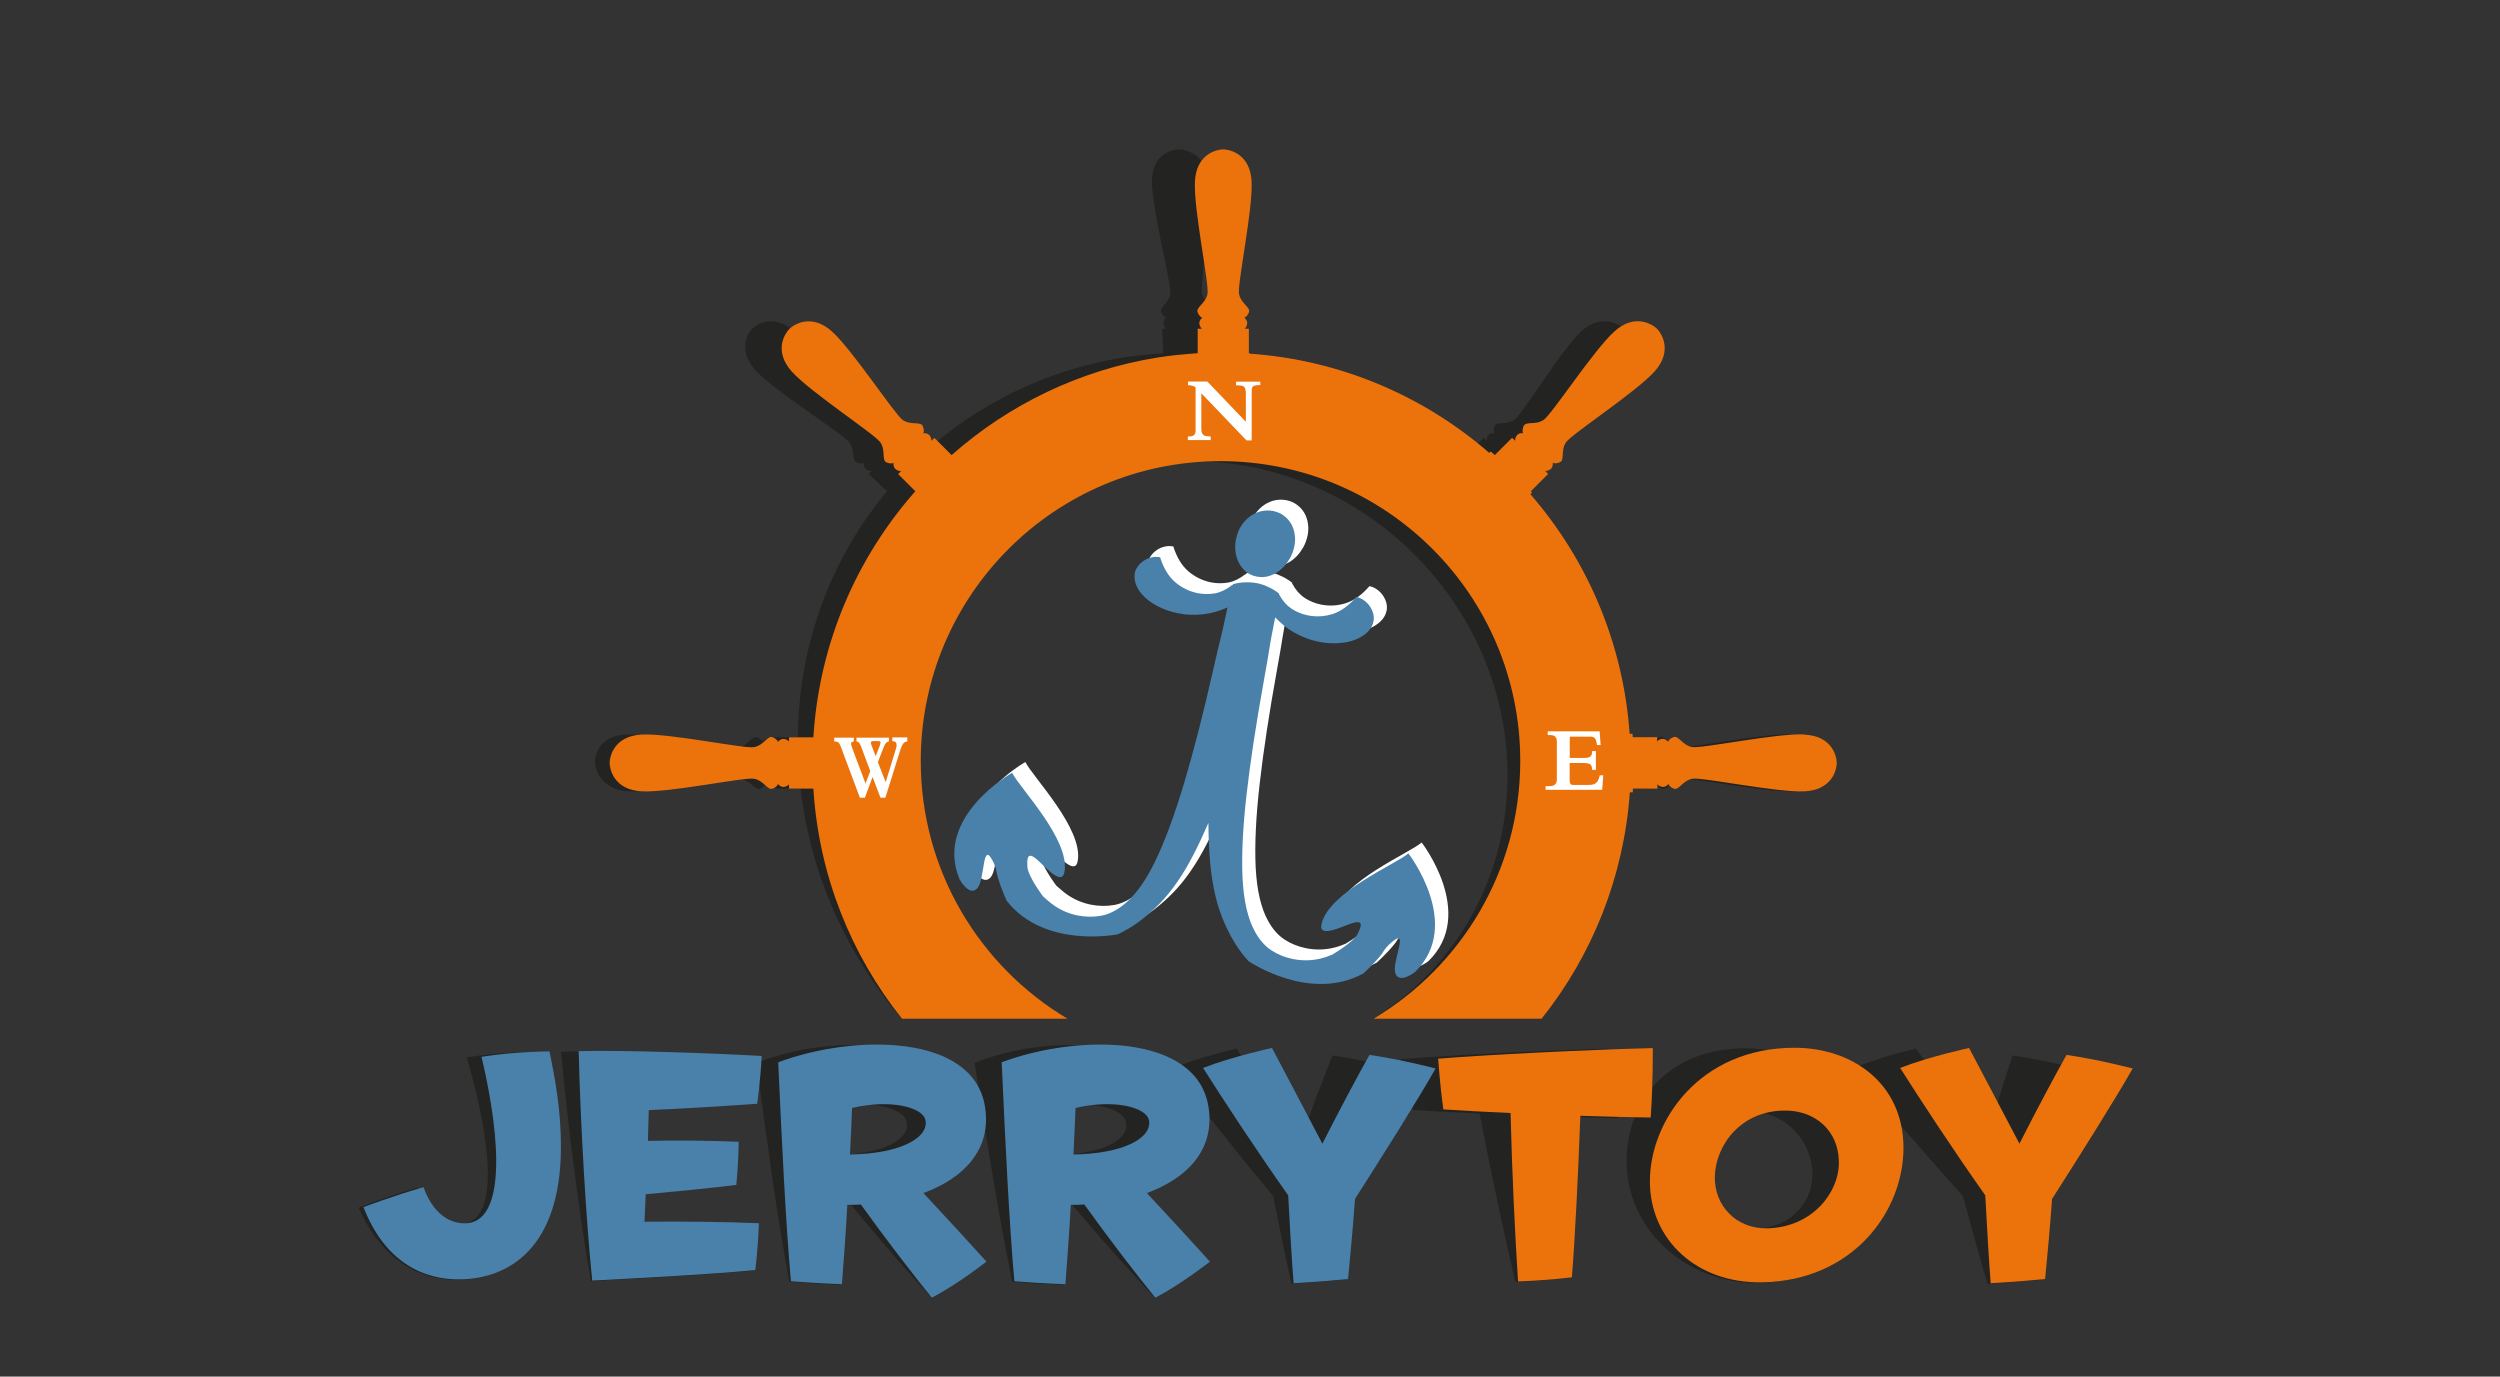
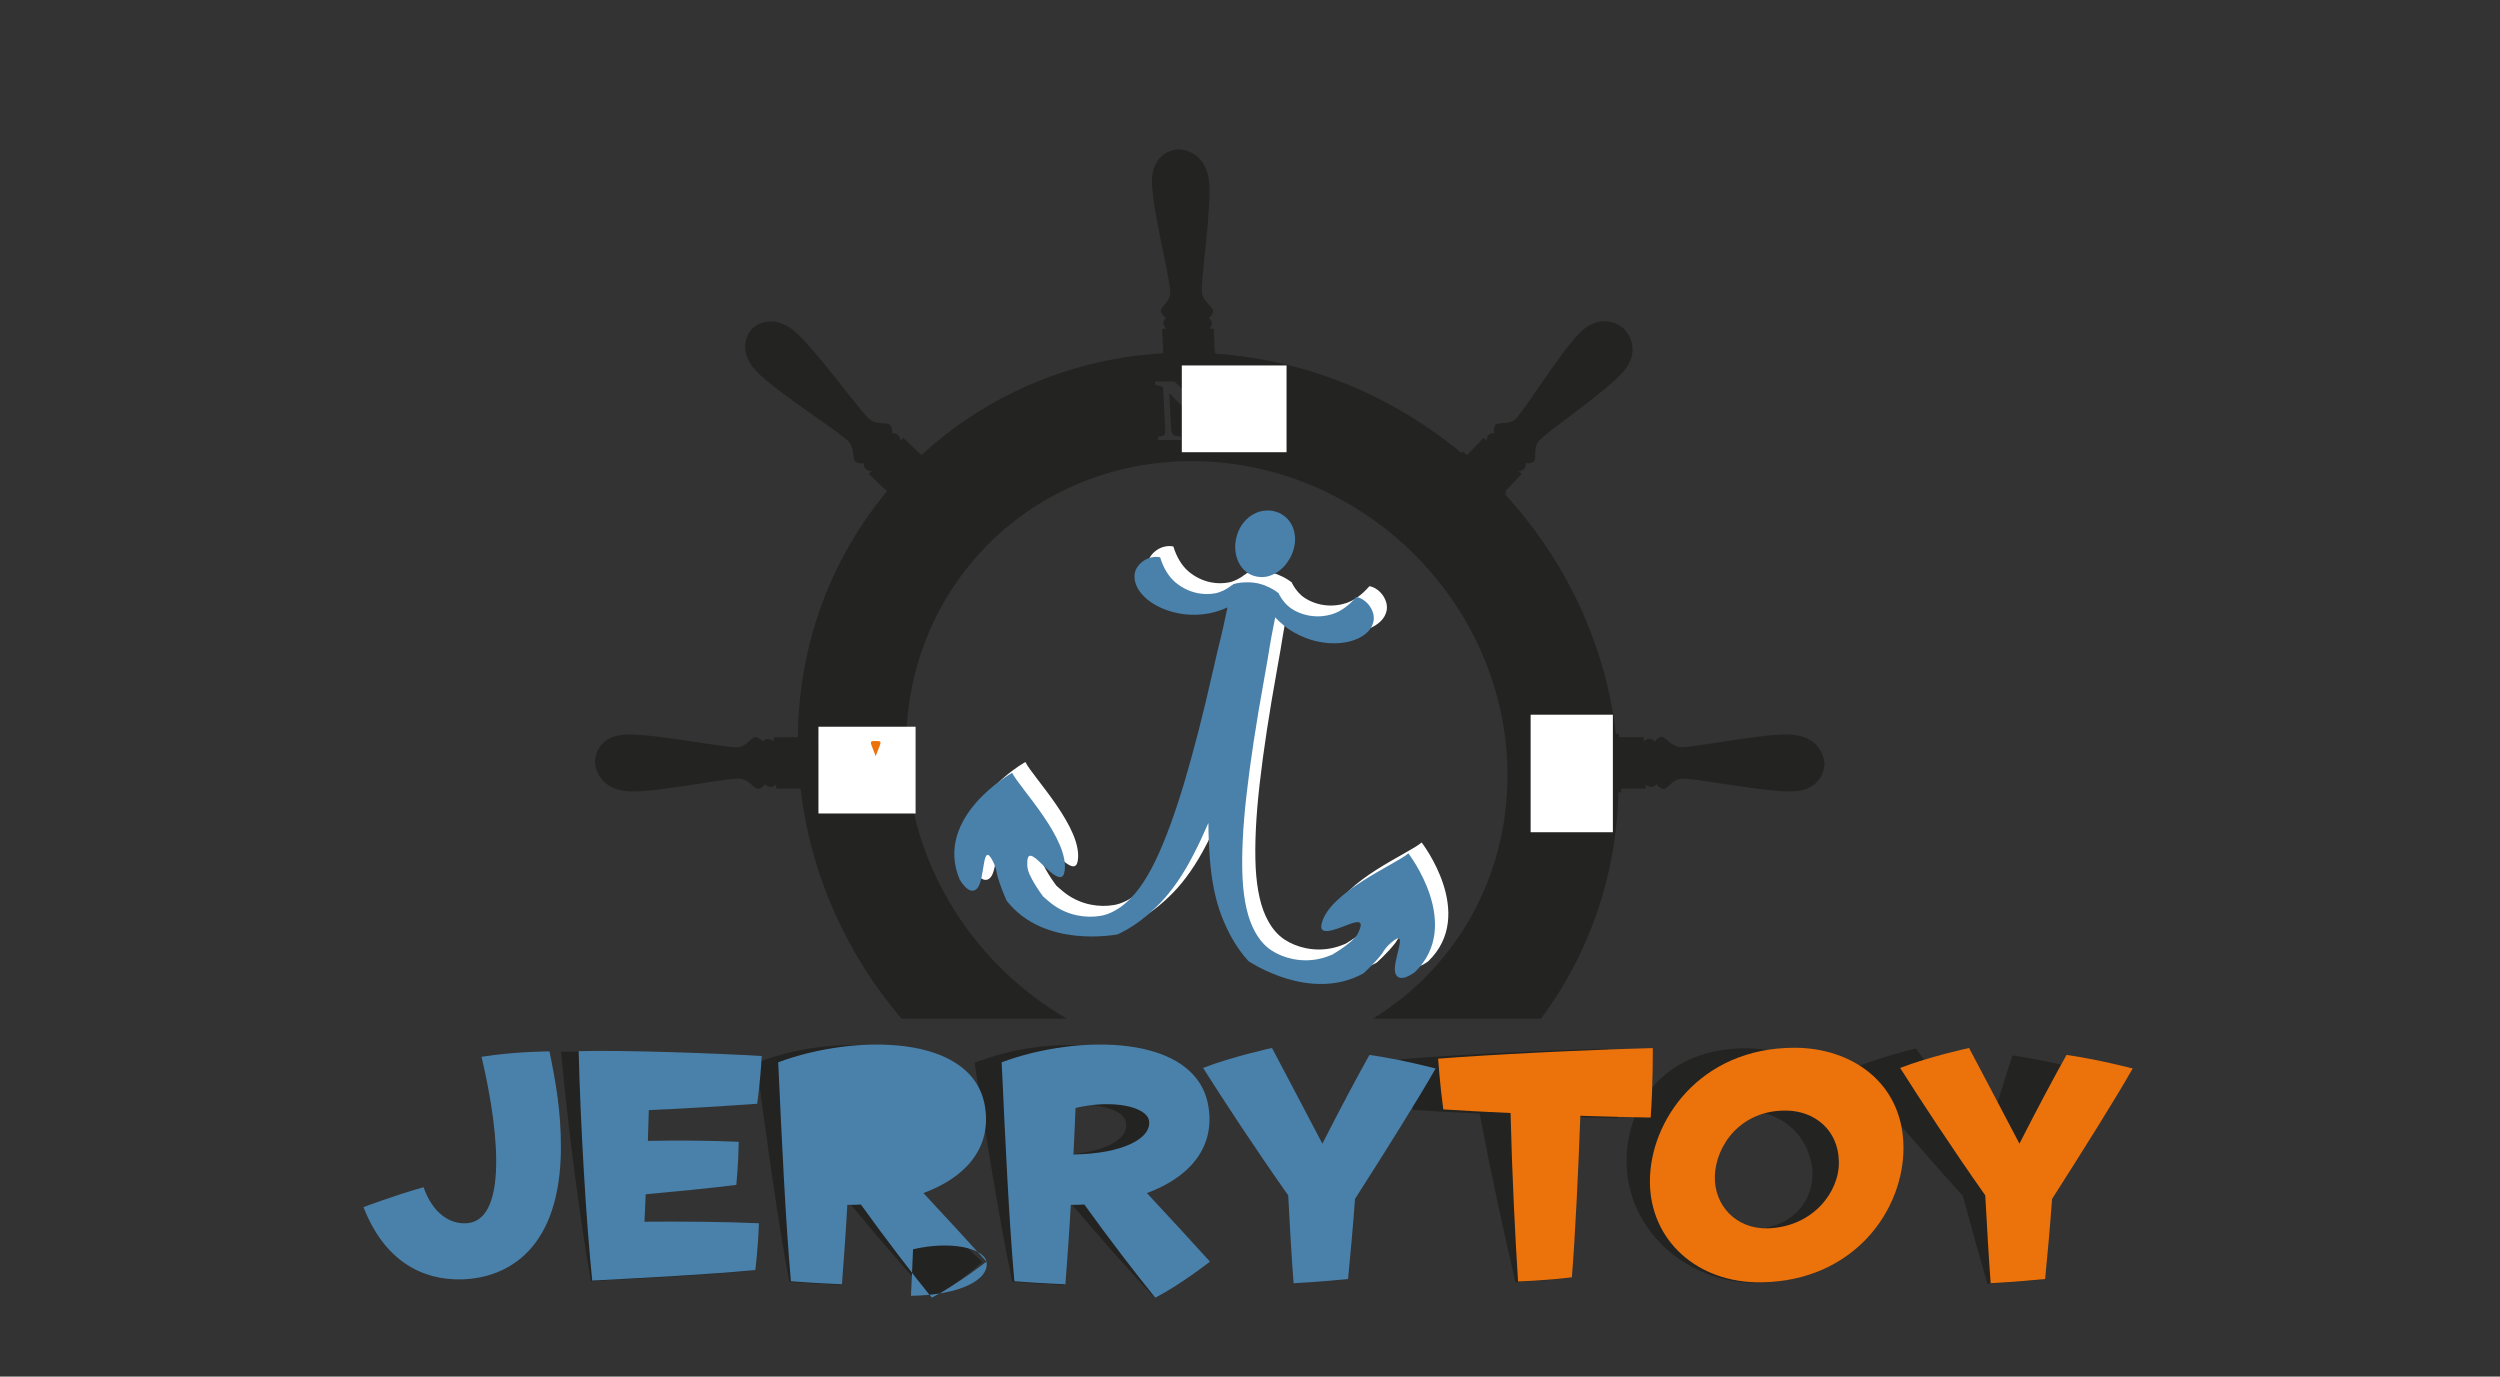
<svg xmlns="http://www.w3.org/2000/svg" id="Livello_1" viewBox="0 0 226.77 124.87">
  <rect x="0" y="0" width="226.77" height="124.87" fill="#333333" stroke="none" />
  <defs>
    <style>.cls-1{fill:#4a81ab;}.cls-1,.cls-2,.cls-3,.cls-4{stroke-width:0px;}.cls-2{fill:#232322;}.cls-3{fill:#fff;}.cls-4{fill:#ec730c;}</style>
  </defs>
  <path class="cls-2" d="m78.53,67.31c-.03-.06-.12-.09-.26-.09h-.36c-.13,0-.21.03-.23.09-.02.06,0,.16.05.29l.44.99.33-.97c.05-.15.06-.25.03-.3" />
  <path class="cls-2" d="m162.47,66.62c-2.54-.13-9.27,1.31-10.17,1.14-.9-.17-1.28-1.1-1.73-.89-.46.21-.44.42-.44.42-.54-.59-1.02-.04-1.02-.04l-.02-.38h-2.22c-.01-.1-.02-.21-.03-.31h-.26c-.98-8.29-4.65-15.83-10.07-21.73l.14-.15s-.08-.08-.11-.12l1.49-1.57-.29-.27s.75.03.65-.75c0,0,.16.15.63-.03.47-.18,0-1.07.48-1.82.47-.75,6.13-4.53,7.75-6.41,1.62-1.88.46-3.49.06-3.88-.41-.39-2.08-1.46-3.89.24-1.81,1.7-5.33,7.51-6.05,8.02-.72.5-1.65.09-1.8.57-.16.48,0,.63,0,.63-.78-.06-.71.69-.71.69l-.29-.27-1.5,1.57c-.13-.11-.26-.22-.39-.33l-.13.13c-6.18-5.13-13.92-8.42-22.27-9v-.05s-.06,0-.08,0l-.11-2.21h-.38s.53-.51-.09-1.01c0,0,.21,0,.4-.46.19-.46-.76-.8-.98-1.69-.21-.89.89-7.67.63-10.2-.26-2.53-2.18-2.91-2.74-2.91s-2.44.38-2.44,2.91c0,2.53,1.79,9.32,1.66,10.2-.12.88-1.04,1.22-.81,1.69.23.46.44.46.44.46-.57.51.01,1.01.01,1.01h-.38l.11,2.22c-.19.01-.38.02-.58.04h0c-1.01.08-2.01.19-2.99.34-7.1,1.13-13.41,4.29-18.37,8.86l-1.65-1.56-.25.27s0-.75-.79-.69c0,0,.14-.15-.06-.63-.2-.48-1.08-.06-1.86-.57-.78-.51-4.88-6.32-6.86-8.02-1.98-1.7-3.54-.63-3.91-.24-.37.39-1.36,2,.45,3.88,1.81,1.88,7.85,5.66,8.4,6.41.54.74.18,1.64.66,1.82.49.18.63.03.63.03-.02.78.73.75.73.75l-.26.27,1.65,1.56c-5.02,6.02-8.02,13.78-8.09,22.32h-2.21l.02.38s-.54-.55-1.01.04c0,0-.01-.21-.49-.42-.47-.21-.76.72-1.64.89-.88.17-7.76-1.27-10.29-1.14-2.53.13-2.81,2.02-2.78,2.57.03.55.51,2.45,3.06,2.58,2.54.13,9.26-1.31,10.16-1.14.9.17,1.29,1.1,1.74.89.45-.21.44-.42.44-.42.54.59,1.02.04,1.02.04l.02.38h2.21c.9,7.87,4.22,15.08,9.16,20.88h15.02c-8.22-4.74-14.03-13.44-14.56-23.39-.79-15.01,10.79-27.19,25.86-27.19s27.88,12.17,28.61,27.19c.48,9.95-4.44,18.65-12.19,23.39h15.25c4.28-5.71,6.85-12.8,7.03-20.54h.26c0-.11,0-.23,0-.34h2.22l-.02-.38s.54.55,1.01-.04c0,0,0,.21.49.42.47.21.77-.72,1.65-.89.88-.17,7.75,1.27,10.28,1.14,2.53-.13,2.82-2.02,2.8-2.57-.03-.55-.5-2.45-3.04-2.57m-81.5.61c-.18.01-.32.09-.41.24-.07.1-.14.28-.2.53l-1.13,4.34h-.44l-.82-1.88-.6,1.88h-.45l-1.88-4.39c-.09-.21-.15-.34-.16-.37-.08-.15-.15-.24-.23-.28-.08-.04-.17-.07-.28-.07h-.06l-.02-.34h1.78l.02.34c-.13.02-.21.06-.23.14-.02.08.01.21.08.38l1.42,3.3.37-1.12-.91-2.12c-.08-.19-.14-.32-.19-.38-.09-.13-.19-.19-.3-.2l-.02-.34h2.94l.02.34c-.16.04-.27.13-.34.26-.04.08-.08.2-.14.36l-.42,1.26.8,1.82.77-3c.06-.24.07-.42.01-.54-.06-.12-.18-.18-.37-.18l-.02-.34h1.36l.02.34Zm30.44-32.32h-.08c-.22,0-.38.02-.47.06-.15.06-.22.19-.21.38l.23,4.58h-.47l-4.33-4.28.17,3.23c.02.35.14.56.36.63.12.04.3.06.52.06l.02.33h-2.08l-.02-.33h.05c.22,0,.38-.03.47-.1.11-.08.17-.23.15-.43l-.2-3.93c-.19-.12-.42-.19-.7-.19l-.02-.33h1.77l3.69,3.65-.13-2.58c-.02-.39-.13-.61-.33-.67-.12-.04-.29-.06-.53-.06h-.08l-.02-.33h2.21l.02.33Zm32.92,36.71h-5.16l-.02-.33h.35c.45,0,.66-.2.64-.61l-.16-3.41c-.01-.25-.08-.42-.21-.51-.11-.08-.3-.11-.57-.11h-.08l-.02-.33h4.72l.15,1.24h-.33c-.05-.26-.1-.44-.16-.53-.1-.16-.25-.23-.47-.23h-1.88l.09,1.93h1.39c.23,0,.39-.05.49-.14.1-.09.14-.25.13-.48h.34l.08,1.7h-.34c-.01-.31-.12-.49-.3-.56-.11-.04-.28-.06-.5-.06h-1.26l.07,1.54c0,.16.03.26.06.32.05.08.14.13.28.13h1.43c.31,0,.54-.07.67-.21.12-.12.21-.34.27-.66h.32l-.04,1.34Z" />
-   <path class="cls-2" d="m48.31,95.42c.7,2.66,1.36,5.37,1.58,8.66.66,9.23-3.92,11.91-8.12,12.02-3.55.08-7.07-1.64-9.24-6.55,0,0,2.63-1.04,5.3-1.81.92,2.27,2.51,3.42,4.16,3.26,3.27-.33,2.63-7.2.35-15.09,2.96-.49,5.98-.49,5.98-.49" />
  <path class="cls-2" d="m65.73,103.61c.15,2.08.12,3.92.12,3.92-2.33.3-5.42.6-8.05.85.04.85.05,1.67.09,2.49,3.15-.03,7.28,0,10.31.14.14,2.33.07,4.24.07,4.24-3.62.38-10.59.74-14.67.96-.96-5.31-2.11-14.19-2.71-20.81,3.89-.11,12.16.19,16.22.44.08,2.3-.04,4.33-.04,4.33-3.04.22-6.49.44-9.6.58.04.93.09,1.86.13,2.79,2.66-.06,5.5-.03,8.12.08" />
  <path class="cls-2" d="m89.1,114.48s-2.25,1.97-4.56,3.29c-1.93-2.08-4.89-5.48-7.33-8.46-.4.03-.81.03-1.22.03.13,2.57.19,5.07.25,7.2,0,0-2.28-.08-4.65-.27-1.04-5.59-2.02-12.65-2.97-19.86,6.4-2.55,17.02-2.66,18.75,4.05,1.01,3.81-1.13,6.44-4.66,7.81,2.34,2.27,4.69,4.55,6.39,6.22m-6.89-12.82c-.37-1.23-3.39-1.92-6.64-1.12.08,1.34.16,2.77.22,4.22,4.42-.06,6.89-1.48,6.43-3.1" />
  <path class="cls-2" d="m109.29,114.48s-2.21,1.97-4.49,3.29c-1.98-2.08-5.02-5.48-7.52-8.46-.4.03-.81.03-1.22.03.18,2.57.31,5.07.42,7.2,0,0-2.28-.08-4.66-.27-1.16-5.59-2.3-12.65-3.42-19.86,6.34-2.55,16.96-2.66,18.84,4.05,1.1,3.81-.98,6.44-4.48,7.81,2.39,2.27,4.79,4.55,6.53,6.22m-7.19-12.82c-.4-1.23-3.43-1.92-6.67-1.12.11,1.34.22,2.77.31,4.22,4.42-.06,6.86-1.48,6.35-3.1" />
-   <path class="cls-2" d="m122.01,116.07c-2.45.25-4.86.38-4.86.38-.48-2.11-1.07-4.99-1.67-7.97-3.55-4.24-7.1-8.79-9.17-11.56,2.49-1.04,5.85-1.81,5.85-1.81,1.21,1.86,3.39,5.2,5.69,8.68,1.18-3.34,2.25-6.16,3.02-8.05,2.86.41,6.04,1.23,6.04,1.23-1.05,2.63-3.5,7.89-5.39,11.83.22,2.66.38,5.29.49,7.26" />
  <path class="cls-2" d="m128.17,100.68c-.63-2.16-1.16-4.6-1.16-4.6,4.75-.38,12.61-.79,18.83-.96,0,0,.6,3.29.92,6.3-1.73-.03-3.97-.08-6.29-.16.69,5.12,1.47,11.31,1.79,14.65-2.24.3-4.8.38-4.8.38-.9-3.81-2.21-9.8-3.24-15.28-2.33-.11-4.47-.22-6.04-.33" />
  <path class="cls-2" d="m158.35,95.09c5.1,0,10.22,3.2,11.45,8.98,1.24,5.72-1.92,12.16-10.29,12.3-5.84.08-10.8-3.83-11.79-9.12-1.01-5.48,2.23-12.16,10.63-12.16m-4.91,11.64c.42,2.66,2.84,4.82,5.65,4.74,4.03-.11,5.81-3.29,5.2-6.05-.63-2.93-3.11-4.57-5.51-4.63-4.13-.11-5.79,3.15-5.35,5.94" />
  <path class="cls-2" d="m185.12,116.07c-2.43.25-4.84.38-4.84.38-.63-2.11-1.42-4.99-2.23-7.97-3.85-4.24-7.72-8.79-9.99-11.56,2.41-1.04,5.73-1.81,5.73-1.81,1.35,1.86,3.76,5.2,6.31,8.68.95-3.34,1.81-6.16,2.45-8.05,2.89.41,6.12,1.23,6.12,1.23-.86,2.63-2.94,7.89-4.55,11.83.4,2.66.75,5.29,1,7.26" />
  <path class="cls-3" d="m128.95,76.42c-1.06.96-7.26,3.51-7.89,6.44-.29,1.34,2.04.11,2.88-.13.84-.23.8.18.41.98-.34.7-1.91,1.66-2.29,1.89-.21.09-.42.17-.63.24-.98.32-1.97.37-2.97.17-.72-.15-1.37-.41-1.95-.79s-1.08-.95-1.49-1.7c-.64-1.15-1.01-2.76-1.12-4.82-.1-2.07.02-4.6.36-7.59.34-3,.87-6.46,1.58-10.39.65-3.57.34-2.29,1.02-5.7.53.56,1.09,1.02,1.69,1.36.74.41,1.47.69,2.19.84.66.13,1.27.18,1.85.14.58-.04,1.1-.14,1.54-.32.45-.17.82-.41,1.11-.69.29-.29.47-.61.54-.98.04-.2.03-.42-.02-.66-.06-.23-.16-.46-.3-.67s-.31-.39-.53-.55c-.21-.16-.45-.27-.71-.32-.68.78-1.39,1.3-2.13,1.54-.75.24-1.5.28-2.26.13-.54-.11-1.04-.31-1.48-.6-.44-.29-.82-.72-1.13-1.29h-.02s.01-.06.02-.08c-.37-.3-.77-.53-1.2-.7-.03-.01-.07-.03-.1-.05-.03-.01-.06-.02-.09-.03-.05-.02-.1-.04-.16-.05-.15-.05-.29-.09-.42-.12,0,0-.02,0-.02,0,0,0-.02,0-.02,0-.2-.04-.43-.07-.69-.08-.07,0-.14,0-.21,0-.43,0-.86.05-1.28.18,0,.02,0,.04-.01.07h-.06c-.51.4-1.02.65-1.54.75-.52.09-1.05.09-1.6-.02-.76-.16-1.43-.49-2.03-1-.59-.51-1.05-1.26-1.36-2.25-.26-.05-.52-.05-.78.01-.26.06-.49.16-.7.3-.21.14-.39.31-.53.5-.14.19-.24.39-.28.59-.07.37-.03.74.12,1.12.15.38.4.74.75,1.07.34.34.78.64,1.3.9.52.26,1.11.46,1.76.59.72.15,1.51.18,2.35.08.7-.08,1.41-.29,2.12-.61-.72,3.44-.5,2.12-1.3,5.68-.88,3.9-1.75,7.29-2.61,10.18-.86,2.89-1.74,5.27-2.63,7.13-.9,1.86-1.87,3.2-2.91,4-.67.53-1.35.86-2.03.98-.69.12-1.39.11-2.11-.03-1-.2-1.89-.64-2.67-1.32-.15-.13-.3-.26-.46-.4h0s-1.38-1.82-1.43-2.71c-.05-.89.07-1.28.76-.74.69.54,2.34,2.59,2.6,1.24.56-2.94-4.14-7.72-4.74-9.01,0,0-7.13,3.99-4.77,9.66,0,0,.87,1.6,1.6.82.73-.79.43-4.4,1.41-2.48.09.17.16.33.21.49.03.04.06.11.08.23,0,.02,0,.04.01.06.03.12.06.24.07.35.28,1.18.91,2.49.91,2.49,3.4,4.31,9.83,3.06,9.97,3.05.01,0,.02,0,.04,0,.18-.08.35-.16.53-.26,1.13-.58,2.24-1.44,3.34-2.56,1.09-1.12,2.11-2.59,3.04-4.4.48-.92.93-1.89,1.37-2.9,0,1.1.05,2.18.13,3.21.15,2.03.51,3.78,1.07,5.24.57,1.46,1.26,2.68,2.07,3.66.13.16.26.3.39.45,0,0,.01,0,.02,0,.12.07,5.56,3.73,10.37,1.09,0,0,1-.88,1.72-1.82.17-.3.43-.66.86-1.02,1.65-1.38-.03,1.82.33,2.83.36,1.01,1.79-.13,1.79-.13,4.39-4.29-.61-10.75-.61-10.75" />
-   <path class="cls-3" d="m118.18,49.71c.21-.37.35-.75.43-1.14.07-.37.09-.73.03-1.08-.05-.35-.16-.67-.32-.95-.16-.28-.38-.53-.66-.74-.27-.21-.6-.35-.98-.43-.31-.06-.65-.06-.99,0-.35.07-.68.21-1,.42-.32.21-.6.49-.85.85-.25.35-.42.79-.53,1.31-.07.36-.09.72-.04,1.09.04.37.14.71.3,1.02.16.31.37.58.64.81.27.22.6.38.98.45.42.08.81.06,1.19-.07.38-.13.72-.32,1.02-.59.31-.26.56-.58.77-.95" />
  <path class="cls-1" d="m127.76,77.4c-1.06.96-7.26,3.51-7.89,6.44-.29,1.34,2.03.11,2.88-.13.85-.23.8.18.41.98-.34.7-1.91,1.66-2.29,1.89-.21.09-.42.17-.63.24-.98.32-1.97.37-2.97.17-.72-.15-1.37-.41-1.95-.79s-1.08-.95-1.49-1.7c-.64-1.15-1.01-2.76-1.12-4.82-.1-2.07.02-4.6.36-7.59.34-3,.87-6.46,1.58-10.39.65-3.57.34-2.29,1.02-5.7.53.56,1.09,1.02,1.69,1.36.74.41,1.47.69,2.19.84.66.13,1.27.18,1.85.14.58-.04,1.1-.14,1.54-.32.45-.17.82-.41,1.11-.69.29-.29.47-.61.54-.98.04-.2.03-.42-.02-.66-.06-.23-.16-.46-.3-.67s-.31-.39-.53-.55c-.21-.16-.45-.27-.71-.32-.68.78-1.39,1.3-2.13,1.54-.75.24-1.5.28-2.26.13-.54-.11-1.04-.31-1.48-.6-.44-.29-.82-.72-1.13-1.29h-.02s.01-.06.02-.08c-.37-.3-.77-.53-1.2-.7-.03-.01-.07-.03-.1-.05-.03-.01-.06-.02-.09-.03-.05-.02-.1-.04-.16-.05-.15-.05-.29-.09-.43-.12,0,0-.01,0-.02,0,0,0-.01,0-.02,0-.2-.04-.43-.07-.69-.08-.07,0-.14,0-.21,0-.43,0-.86.05-1.28.18,0,.02,0,.04-.01.07h-.06c-.51.4-1.02.65-1.54.75-.52.09-1.05.09-1.6-.02-.76-.16-1.43-.49-2.03-1-.59-.51-1.05-1.26-1.36-2.25-.26-.05-.52-.05-.78.01-.26.06-.49.16-.7.3-.21.14-.39.31-.53.5-.14.19-.24.39-.28.59-.07.37-.03.74.12,1.12.15.38.4.74.75,1.07.34.34.78.64,1.3.9.52.26,1.11.46,1.76.59.72.15,1.51.18,2.35.08.7-.08,1.41-.29,2.12-.61-.72,3.44-.5,2.12-1.3,5.68-.88,3.9-1.75,7.29-2.61,10.18-.86,2.89-1.74,5.27-2.63,7.13-.9,1.86-1.87,3.2-2.91,4-.67.53-1.35.86-2.03.98-.69.12-1.39.11-2.11-.03-1-.2-1.89-.64-2.67-1.32-.15-.13-.3-.26-.46-.4h0s-1.38-1.82-1.43-2.71c-.05-.89.07-1.28.76-.74.69.54,2.34,2.59,2.6,1.24.56-2.94-4.14-7.72-4.74-9.01,0,0-7.13,3.99-4.77,9.66,0,0,.87,1.6,1.6.82.73-.79.43-4.4,1.41-2.48.09.17.16.33.21.49.03.04.06.11.08.23,0,.02,0,.04.01.06.03.12.06.24.07.35.28,1.18.9,2.49.9,2.49,3.4,4.31,9.83,3.06,9.97,3.05.01,0,.02,0,.04,0,.18-.08.35-.16.53-.26,1.13-.58,2.24-1.44,3.34-2.56,1.09-1.12,2.11-2.59,3.04-4.4.48-.92.93-1.89,1.37-2.9,0,1.1.05,2.18.13,3.21.15,2.03.51,3.78,1.07,5.24.57,1.46,1.26,2.68,2.07,3.66.13.16.26.3.39.45,0,0,.01,0,.02,0,.12.07,5.56,3.73,10.37,1.09,0,0,1-.88,1.72-1.82.16-.3.43-.66.86-1.02,1.65-1.38-.03,1.82.33,2.83.36,1.01,1.79-.13,1.79-.13,4.39-4.29-.61-10.75-.61-10.75" />
  <path class="cls-1" d="m116.98,50.69c.21-.37.35-.75.43-1.14.07-.37.09-.73.03-1.08-.05-.35-.16-.67-.32-.95-.16-.28-.38-.53-.66-.74-.27-.21-.6-.35-.98-.43-.31-.06-.65-.06-.99,0-.35.07-.68.21-1,.42-.32.21-.6.49-.85.85-.25.35-.42.79-.53,1.31-.07.36-.09.72-.04,1.09.04.37.14.71.3,1.02.16.31.37.58.64.81.27.22.6.38.98.45.42.08.81.06,1.19-.07.38-.13.72-.32,1.02-.59.31-.26.56-.58.77-.95" />
  <path class="cls-1" d="m49.84,95.37c.55,2.66,1.04,5.37,1.04,8.66,0,9.23-4.79,11.91-9.01,12.02-3.56.08-6.98-1.64-8.9-6.55,0,0,2.71-1.04,5.45-1.81.79,2.27,2.33,3.42,4,3.26,3.31-.33,3.12-7.2,1.26-15.09,3.07-.49,6.16-.49,6.16-.49" />
  <path class="cls-1" d="m67.01,103.56c-.03,2.08-.22,3.92-.22,3.92-2.38.3-5.53.6-8.22.85-.03.85-.08,1.67-.11,2.49,3.18-.03,7.34,0,10.38.14-.08,2.33-.33,4.24-.33,4.24-3.67.38-10.68.74-14.79.96-.55-5.31-1.07-14.19-1.23-20.81,4-.11,12.46.19,16.6.44-.11,2.3-.41,4.33-.41,4.33-3.12.22-6.65.44-9.83.58-.03.93-.05,1.86-.08,2.79,2.71-.06,5.59-.03,8.24.08" />
-   <path class="cls-1" d="m89.49,114.43s-2.49,1.97-4.96,3.29c-1.7-2.08-4.3-5.48-6.44-8.46-.41.03-.82.03-1.23.03-.14,2.57-.33,5.07-.49,7.2,0,0-2.27-.08-4.63-.27-.49-5.59-.82-12.65-1.15-19.86,6.79-2.55,17.72-2.66,18.76,4.05.6,3.81-1.86,6.44-5.59,7.81,2.11,2.27,4.22,4.55,5.72,6.22m-5.53-12.82c-.25-1.23-3.26-1.92-6.66-1.12-.06,1.34-.11,2.77-.19,4.22,4.49-.06,7.15-1.48,6.85-3.1" />
+   <path class="cls-1" d="m89.49,114.43s-2.49,1.97-4.96,3.29c-1.7-2.08-4.3-5.48-6.44-8.46-.41.03-.82.03-1.23.03-.14,2.57-.33,5.07-.49,7.2,0,0-2.27-.08-4.63-.27-.49-5.59-.82-12.65-1.15-19.86,6.79-2.55,17.72-2.66,18.76,4.05.6,3.81-1.86,6.44-5.59,7.81,2.11,2.27,4.22,4.55,5.72,6.22c-.25-1.23-3.26-1.92-6.66-1.12-.06,1.34-.11,2.77-.19,4.22,4.49-.06,7.15-1.48,6.85-3.1" />
  <path class="cls-1" d="m109.76,114.43s-2.49,1.97-4.96,3.29c-1.7-2.08-4.3-5.48-6.44-8.46-.41.03-.82.03-1.23.03-.14,2.57-.33,5.07-.49,7.2,0,0-2.27-.08-4.63-.27-.49-5.59-.82-12.65-1.15-19.86,6.79-2.55,17.72-2.66,18.76,4.05.6,3.81-1.86,6.44-5.59,7.81,2.11,2.27,4.22,4.55,5.72,6.22m-5.53-12.82c-.25-1.23-3.26-1.92-6.66-1.12-.06,1.34-.11,2.77-.19,4.22,4.49-.06,7.15-1.48,6.85-3.1" />
  <path class="cls-1" d="m122.27,116.02c-2.49.25-4.93.38-4.93.38-.17-2.11-.33-4.99-.49-7.97-2.99-4.24-5.97-8.79-7.72-11.56,2.68-1.04,6.25-1.81,6.25-1.81.99,1.86,2.74,5.2,4.57,8.68,1.7-3.34,3.21-6.16,4.27-8.05,2.88.41,6,1.23,6,1.23-1.48,2.63-4.79,7.89-7.31,11.83-.19,2.66-.44,5.29-.63,7.26" />
  <path class="cls-4" d="m130.92,100.63c-.3-2.16-.47-4.6-.47-4.6,4.93-.38,13.06-.79,19.47-.96,0,0,.03,3.29-.19,6.3-1.75-.03-4.03-.08-6.38-.16-.19,5.12-.49,11.31-.77,14.65-2.3.3-4.88.38-4.88.38-.25-3.81-.55-9.8-.68-15.28-2.36-.11-4.52-.22-6.11-.33" />
  <path class="cls-4" d="m162.77,95.04c5.23,0,9.83,3.2,9.89,8.98.06,5.72-4.46,12.16-12.87,12.3-5.86.08-10.11-3.83-10.13-9.12-.03-5.48,4.49-12.16,13.12-12.16m-7.23,11.64c-.08,2.66,1.94,4.82,4.79,4.74,4.08-.11,6.52-3.29,6.46-6.05-.05-2.93-2.25-4.57-4.68-4.63-4.19-.11-6.49,3.15-6.57,5.94" />
  <path class="cls-4" d="m185.5,116.02c-2.49.25-4.93.38-4.93.38-.16-2.11-.33-4.99-.49-7.97-2.99-4.24-5.97-8.79-7.72-11.56,2.68-1.04,6.25-1.81,6.25-1.81.99,1.86,2.74,5.2,4.57,8.68,1.7-3.34,3.21-6.16,4.27-8.05,2.88.41,6,1.23,6,1.23-1.48,2.63-4.79,7.89-7.31,11.83-.19,2.66-.44,5.29-.63,7.26" />
  <rect class="cls-3" x="138.84" y="64.83" width="7.46" height="10.66" />
  <rect class="cls-3" x="107.2" y="33.15" width="9.5" height="7.87" />
  <rect class="cls-3" x="74.24" y="65.92" width="8.81" height="7.87" />
  <path class="cls-4" d="m79.86,67.31c-.03-.06-.11-.09-.26-.09h-.36c-.13,0-.21.03-.23.09-.03.06-.01.16.04.29l.38.99.38-.97c.06-.15.07-.25.05-.3" />
-   <path class="cls-4" d="m163.67,66.62c-2.53-.13-9.32,1.31-10.2,1.14-.89-.17-1.22-1.1-1.69-.89-.46.21-.46.42-.46.42-.51-.59-1.01-.04-1.01-.04v-.38h-2.21c0-.1-.01-.21-.02-.31h-.26c-.58-8.29-3.88-15.83-9-21.73l.15-.15s-.07-.08-.11-.12l1.57-1.57-.27-.27s.75.03.69-.75c0,0,.15.15.63-.03.48-.18.06-1.07.57-1.82.51-.75,6.32-4.53,8.02-6.41,1.7-1.88.63-3.49.24-3.88-.39-.39-2-1.46-3.88.24-1.88,1.7-5.66,7.51-6.41,8.02-.74.5-1.64.09-1.82.57-.18.48-.03.63-.03.63-.77-.06-.74.69-.74.69l-.27-.27-1.57,1.57c-.12-.11-.24-.22-.37-.33l-.13.13c-5.91-5.13-13.45-8.42-21.73-9v-.05s-.05,0-.08,0v-2.21h-.38s.55-.51-.04-1.01c0,0,.21,0,.42-.46.21-.46-.72-.8-.89-1.69-.17-.89,1.27-7.67,1.14-10.2-.13-2.53-2.02-2.91-2.57-2.91s-2.45.38-2.57,2.91c-.13,2.53,1.31,9.32,1.14,10.2-.17.88-1.1,1.22-.89,1.69.21.46.42.46.42.46-.59.51-.04,1.01-.04,1.01h-.38v2.22c-.19.01-.38.02-.58.04h0c-1.01.08-2.01.19-2.99.34-7.13,1.13-13.58,4.29-18.75,8.86l-1.56-1.56-.27.27s.03-.75-.75-.69c0,0,.15-.15-.03-.63-.18-.48-1.07-.06-1.82-.57-.74-.51-4.53-6.32-6.41-8.02-1.88-1.7-3.49-.63-3.88-.24-.39.39-1.47,2,.24,3.88,1.7,1.88,7.51,5.66,8.02,6.41.5.74.09,1.64.57,1.82.48.18.62.03.62.03-.06.78.69.75.69.75l-.27.27,1.56,1.56c-5.32,6.02-8.72,13.78-9.25,22.32h-2.21v.38s-.51-.55-1.01.04c0,0,0-.21-.46-.42-.46-.21-.8.72-1.69.89-.89.17-7.67-1.27-10.2-1.14-2.53.13-2.91,2.02-2.91,2.57s.38,2.45,2.91,2.58c2.53.13,9.32-1.31,10.2-1.14.89.17,1.23,1.1,1.69.89.46-.21.46-.42.46-.42.51.59,1.01.04,1.01.04v.38h2.21c.49,7.87,3.42,15.08,8.04,20.88h15.02c-7.97-4.74-13.32-13.44-13.32-23.39,0-15.01,12.17-27.19,27.19-27.19s27.19,12.17,27.19,27.19c0,9.95-5.35,18.65-13.32,23.39h15.25c4.56-5.71,7.46-12.8,8.01-20.54h.26c0-.11.01-.23.02-.34h2.22v-.38s.51.55,1.01-.04c0,0,0,.21.46.42.46.21.8-.72,1.69-.89.89-.17,7.67,1.27,10.2,1.14,2.53-.13,2.91-2.02,2.91-2.57s-.38-2.45-2.91-2.57m-81.38.61c-.18.01-.32.09-.42.24-.07.1-.15.28-.23.53l-1.36,4.34h-.44l-.72-1.88-.7,1.88h-.45l-1.64-4.39c-.08-.21-.13-.34-.14-.37-.07-.15-.14-.24-.21-.28-.07-.04-.17-.07-.28-.07h-.06v-.34h1.78v.34c-.14.02-.21.06-.24.14-.02.08,0,.21.06.38l1.24,3.3.43-1.12-.79-2.12c-.07-.19-.13-.32-.17-.38-.08-.13-.18-.19-.29-.2v-.34h2.94v.34c-.16.04-.28.13-.35.26-.04.08-.1.2-.16.36l-.49,1.26.71,1.82.92-3c.08-.24.09-.42.04-.54-.05-.12-.17-.18-.36-.18v-.34h1.36v.34Zm32.01-32.32h-.08c-.22,0-.38.02-.48.06-.15.06-.23.19-.23.38v4.58h-.47l-4.1-4.28v3.23c0,.35.11.56.33.63.12.04.29.06.52.06v.33h-2.07v-.33h.05c.22,0,.38-.03.47-.1.12-.08.18-.23.18-.43v-3.93c-.18-.12-.41-.19-.69-.19v-.33h1.76l3.49,3.65v-2.58c0-.39-.1-.61-.29-.67-.11-.04-.29-.06-.52-.06h-.08v-.33h2.2v.33Zm31.02,36.71h-5.15v-.33h.35c.45,0,.67-.2.67-.61v-3.41c0-.25-.06-.42-.19-.51-.11-.08-.29-.11-.56-.11h-.08v-.33h4.71l.09,1.24h-.33c-.04-.26-.08-.44-.13-.53-.09-.16-.24-.23-.46-.23h-1.88v1.93h1.39c.23,0,.4-.05.49-.14.1-.09.15-.25.15-.48h.34v1.7h-.34c0-.31-.09-.49-.28-.56-.11-.04-.28-.06-.5-.06h-1.26v1.54c0,.16.02.26.05.32.04.08.13.13.27.13h1.43c.31,0,.54-.07.68-.21.13-.12.23-.34.3-.66h.32l-.1,1.34Z" />
</svg>